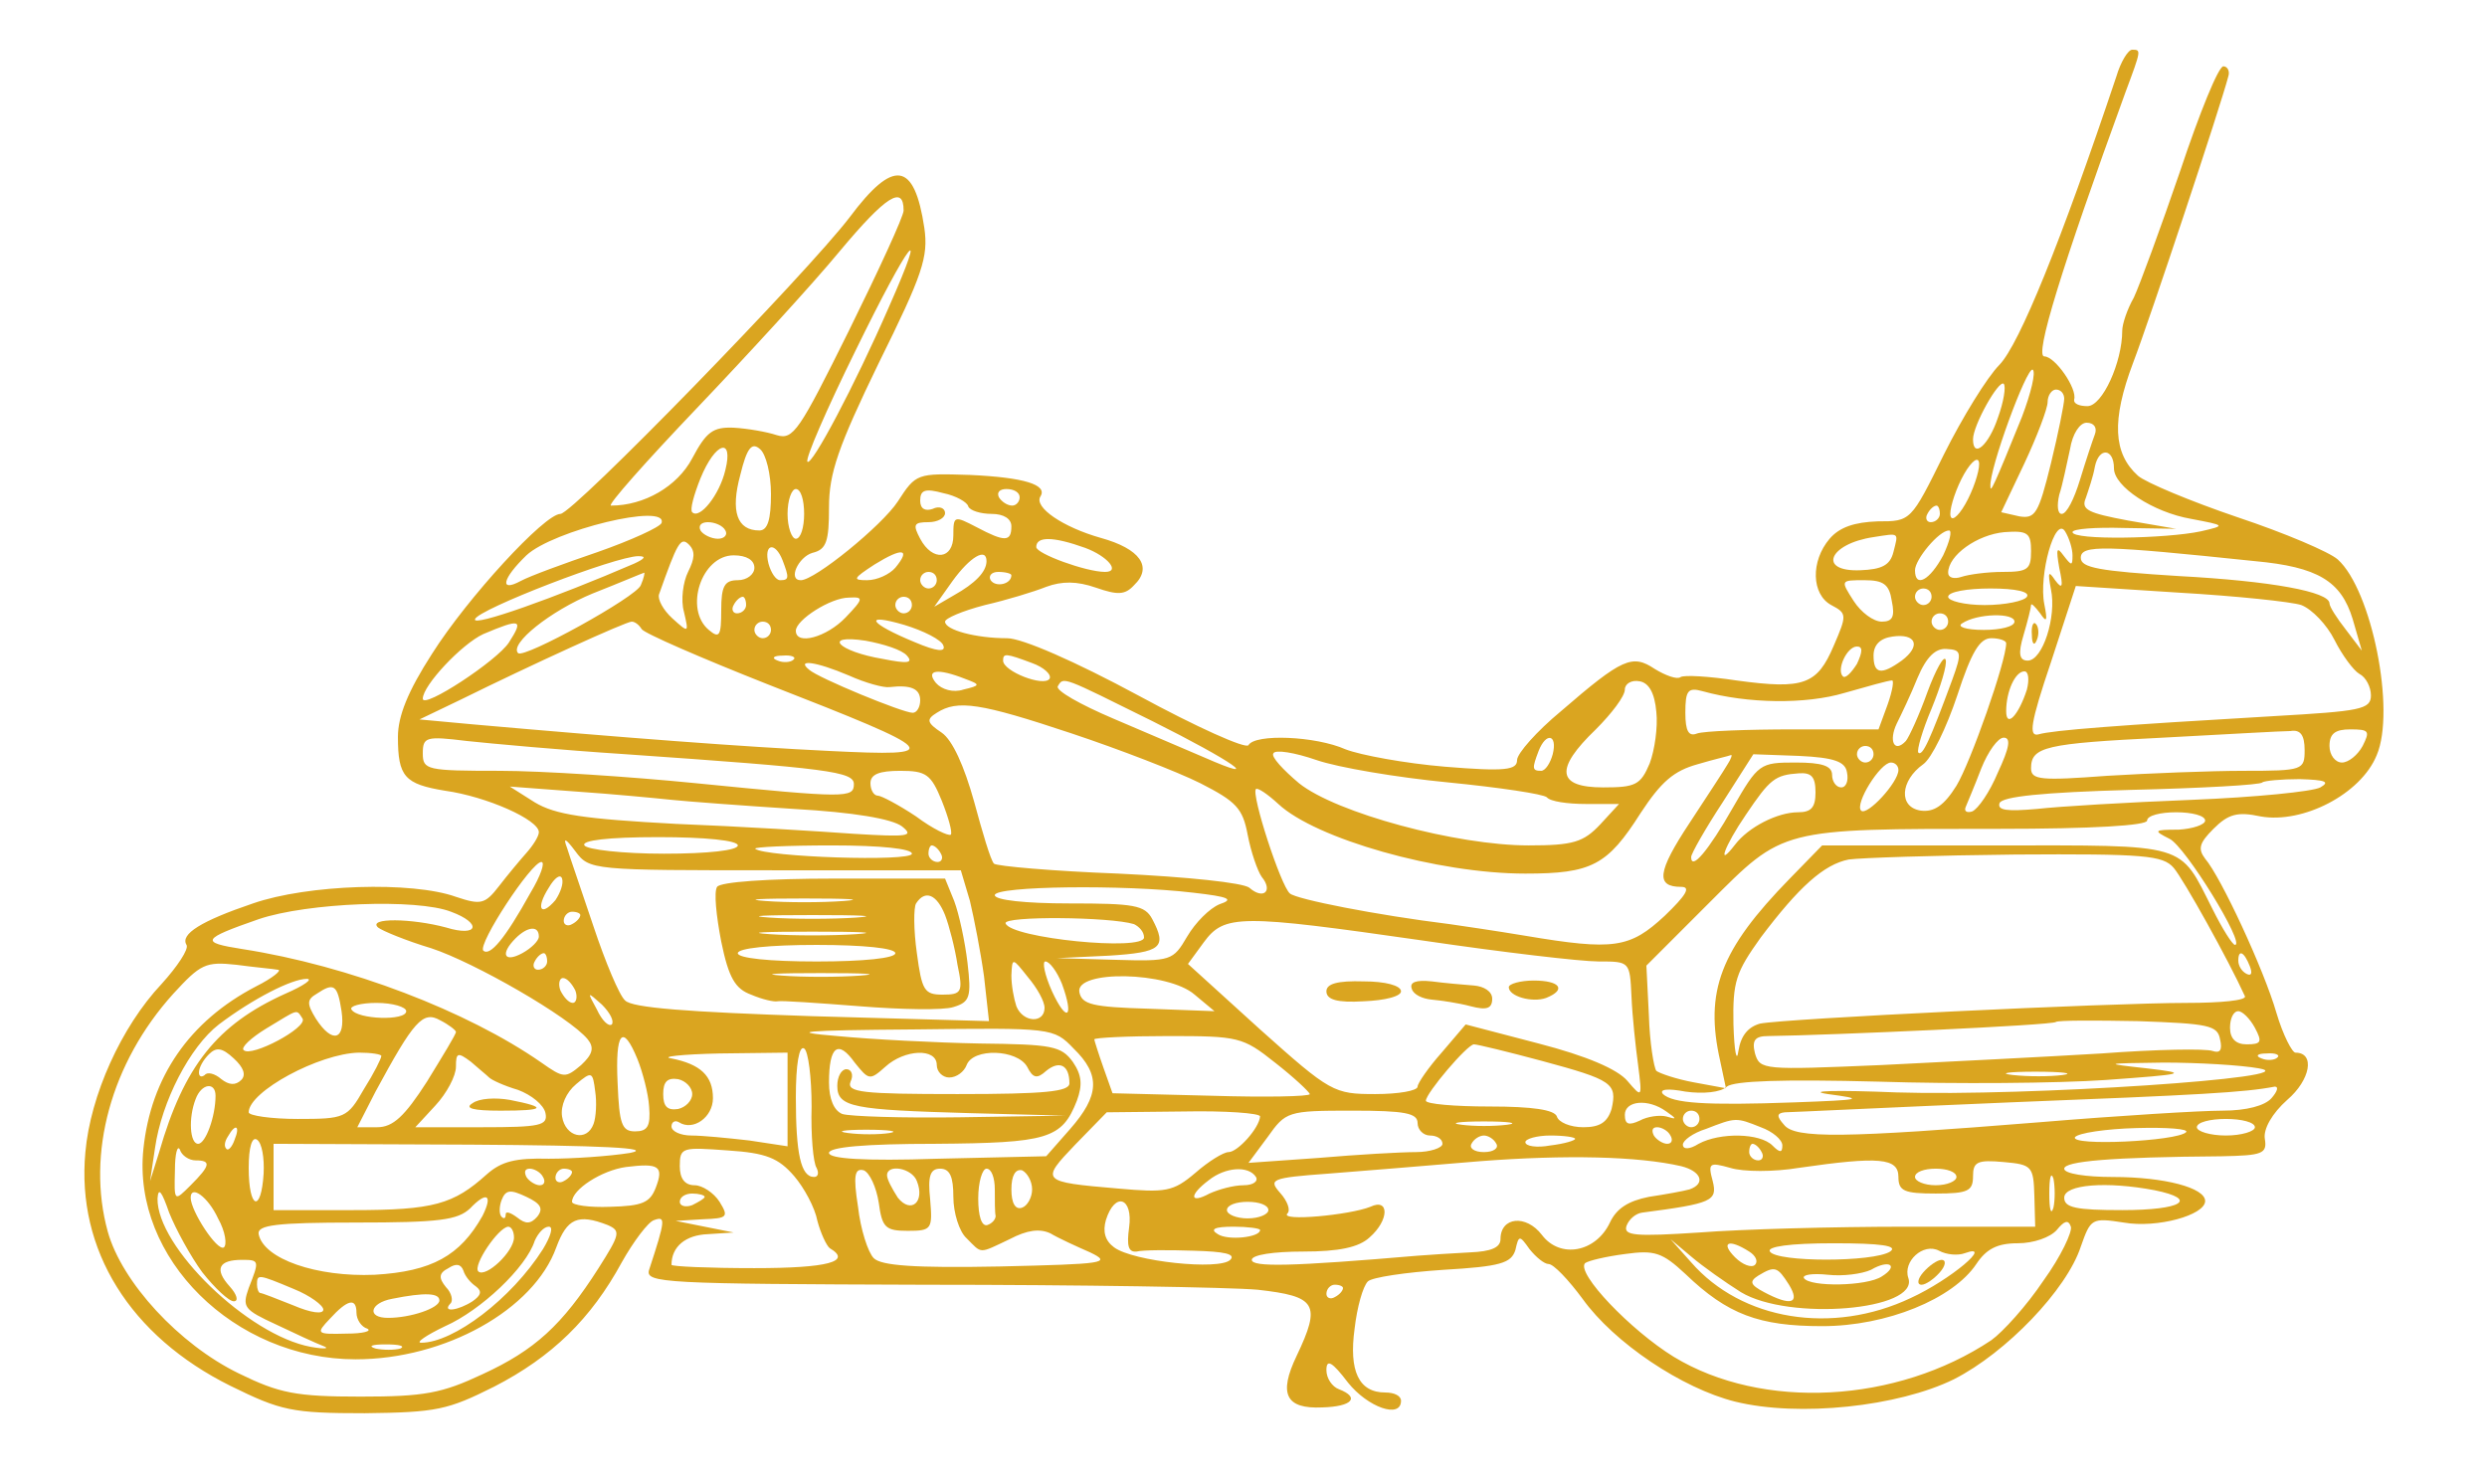
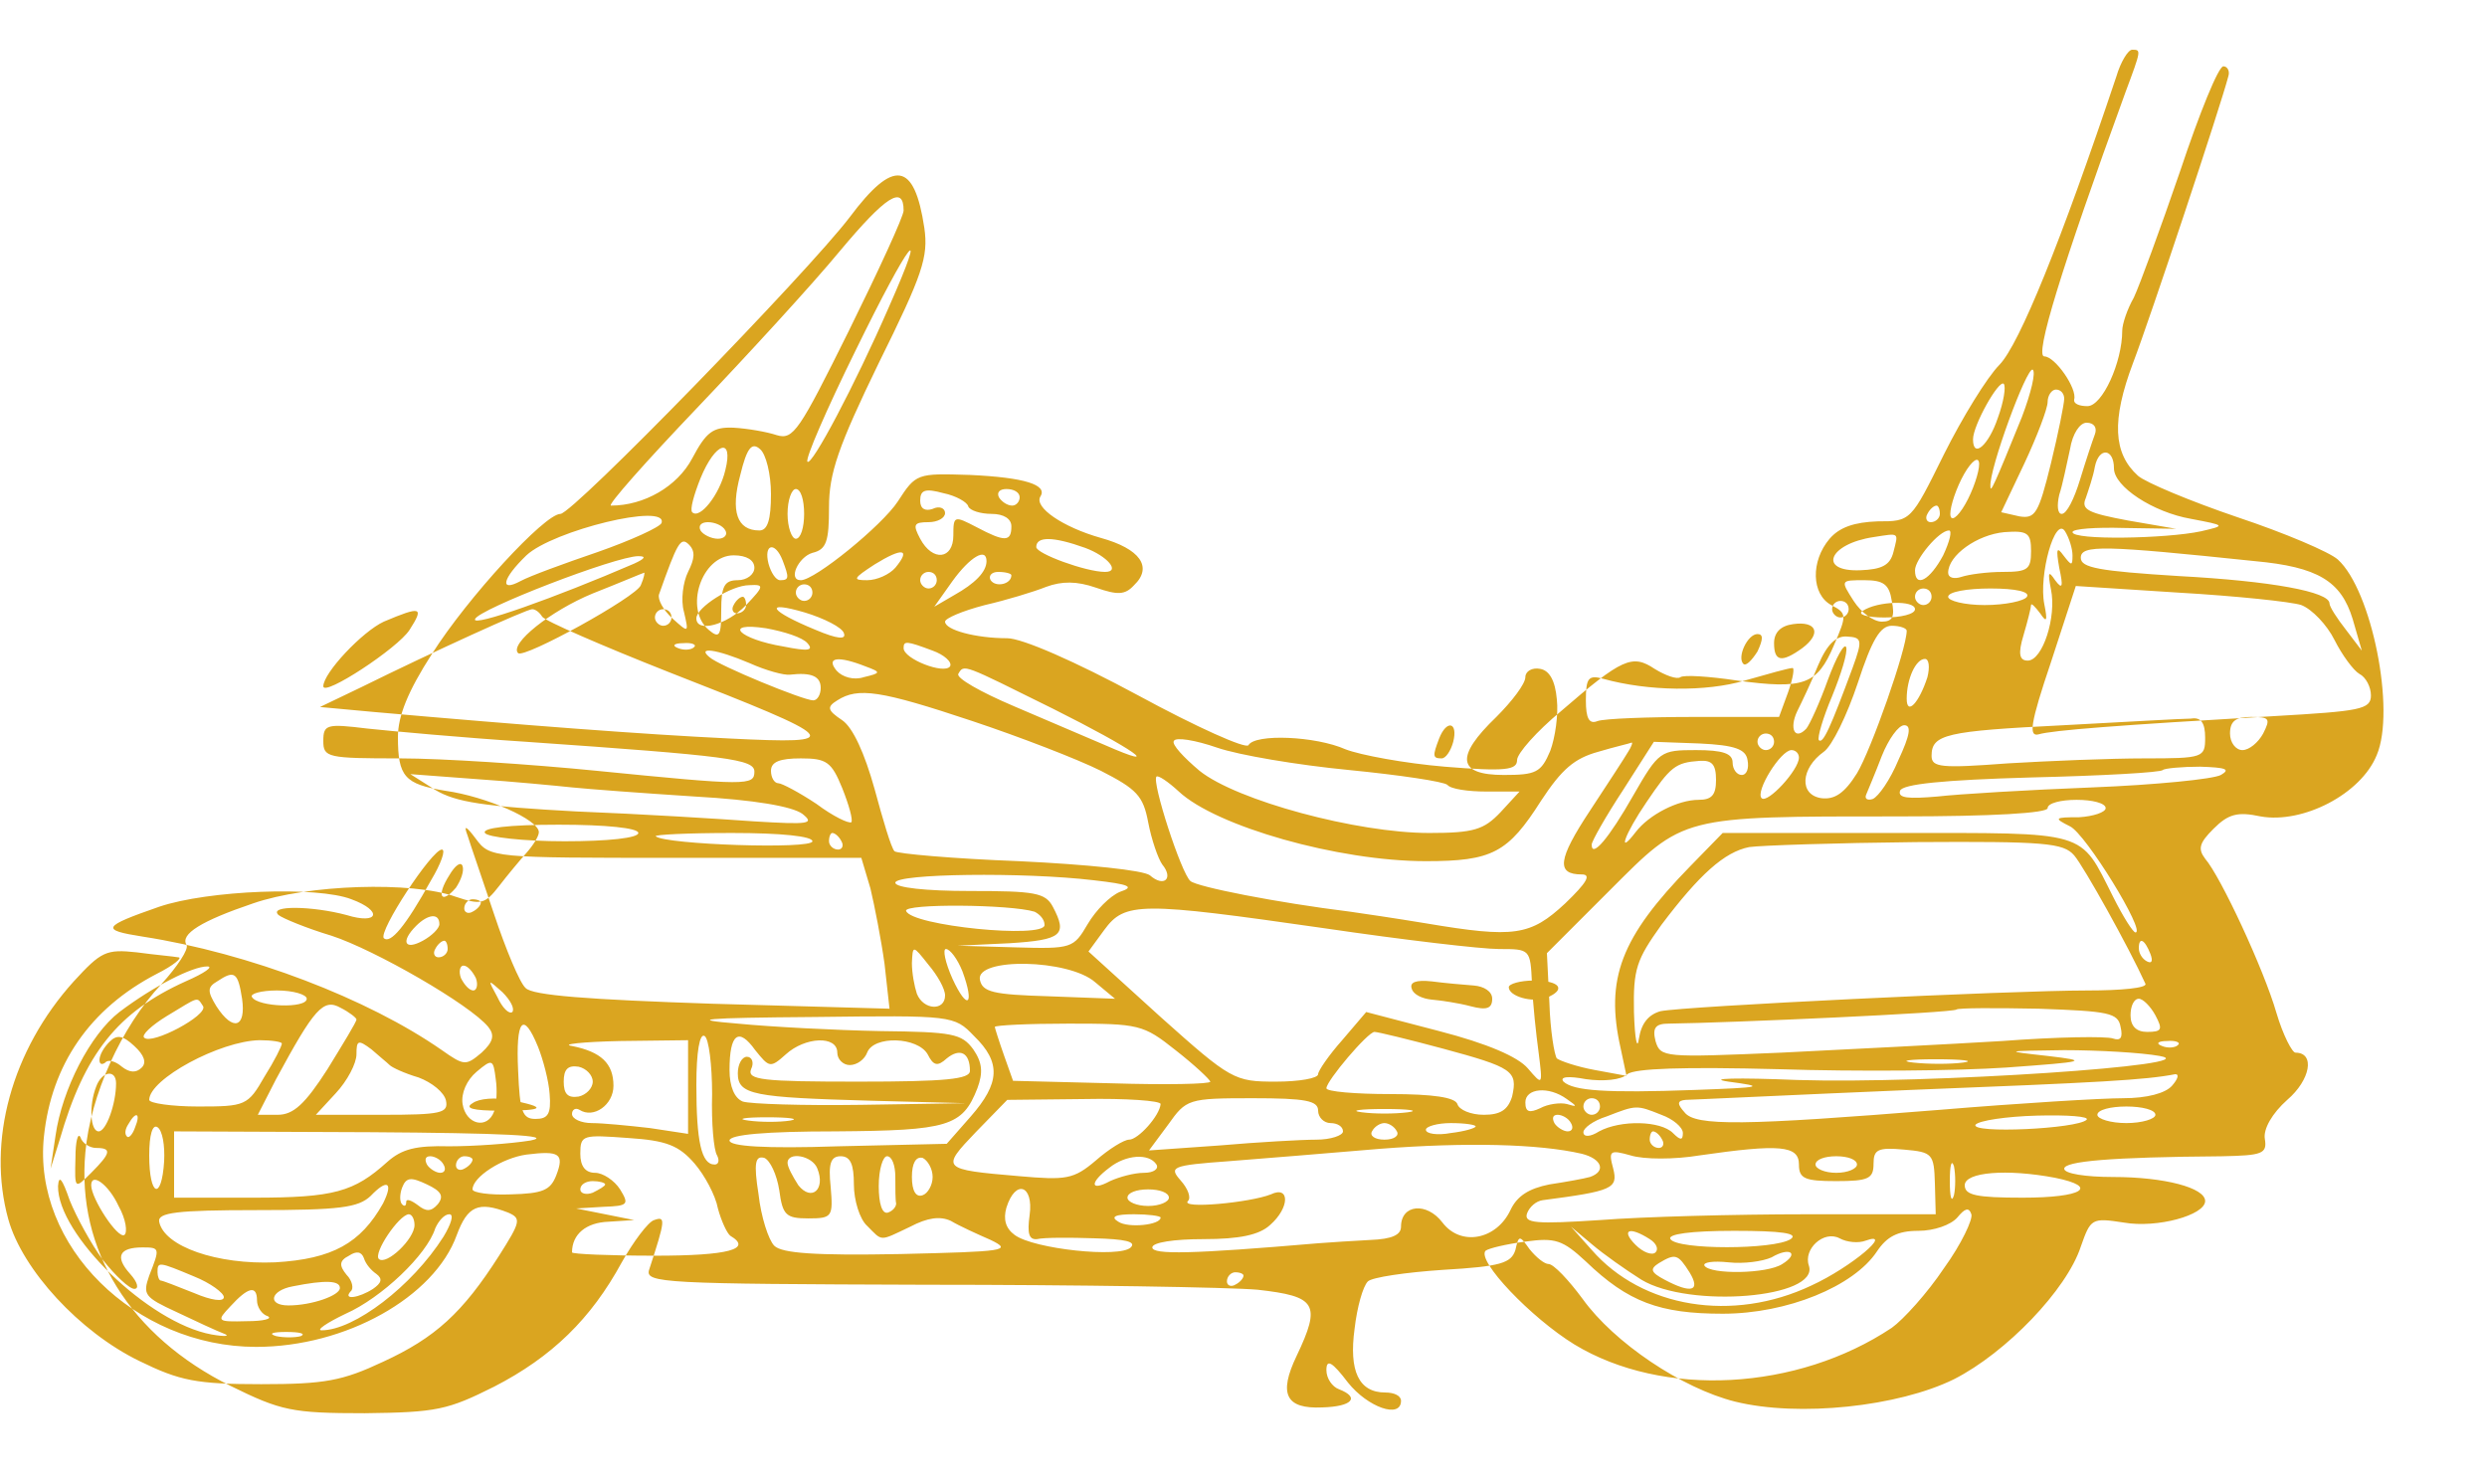
<svg xmlns="http://www.w3.org/2000/svg" version="1.0" width="300pt" height="179pt" viewBox="0 0 300 179" preserveAspectRatio="xMidYMid meet">
  <g transform="translate(0,179) scale(0.1,-0.1)" fill="#daa520" stroke="none">
-     <path d="M2553 1698 c-67 -200 -117 -323 -141 -348 -15 -15 -45 -64 -67 -108 -40 -81 -40 -81 -80 -81 -28 -1 -46 -7 -58 -21 -23 -27 -22 -67 2 -80 19 -10 19 -12 3 -49 -20 -47 -36 -53 -117 -42 -33 5 -64 7 -68 4 -4 -3 -18 2 -31 10 -27 18 -39 13 -113 -51 -29 -24 -53 -51 -53 -59 0 -12 -14 -14 -87 -8 -48 4 -102 14 -120 21 -36 16 -109 19 -117 5 -3 -5 -63 22 -133 60 -76 41 -140 69 -158 69 -38 0 -75 10 -75 20 0 4 21 13 48 20 26 6 59 16 74 22 19 7 37 7 60 -1 26 -9 35 -9 46 3 23 22 7 44 -40 57 -46 13 -81 37 -73 50 9 14 -19 23 -85 26 -64 2 -65 2 -87 -32 -19 -29 -100 -95 -117 -95 -16 0 -3 28 14 33 17 4 20 14 20 55 0 41 11 73 60 174 53 107 60 128 55 163 -12 80 -37 84 -90 13 -51 -67 -334 -358 -349 -358 -19 0 -112 -101 -155 -169 -29 -45 -41 -75 -41 -100 0 -48 8 -57 57 -65 50 -7 113 -35 113 -50 0 -5 -7 -16 -15 -25 -8 -9 -23 -27 -33 -40 -17 -22 -22 -23 -52 -13 -53 19 -179 15 -245 -8 -62 -21 -88 -37 -80 -50 3 -5 -11 -26 -30 -47 -49 -52 -86 -135 -92 -203 -11 -118 54 -222 175 -282 61 -30 74 -33 162 -33 87 1 100 4 156 32 70 36 117 82 154 150 14 25 32 49 39 51 14 5 14 1 -6 -60 -5 -16 18 -17 333 -18 186 0 367 -3 401 -6 71 -8 77 -17 47 -80 -22 -46 -13 -64 31 -62 36 1 46 12 20 22 -8 3 -15 13 -15 23 0 14 7 10 26 -15 24 -30 64 -44 64 -22 0 6 -8 10 -19 10 -32 0 -44 26 -37 77 3 26 10 51 16 57 5 5 46 11 91 14 69 4 82 8 87 24 4 18 5 18 17 1 8 -10 18 -18 23 -18 6 0 24 -19 41 -42 38 -53 120 -108 184 -124 77 -19 197 -6 264 27 63 32 136 108 153 160 12 34 13 35 52 29 40 -7 98 9 98 26 0 16 -49 29 -111 29 -33 0 -59 4 -59 10 0 9 56 14 190 15 49 1 55 3 52 21 -2 12 9 31 27 47 28 24 34 57 10 57 -4 0 -15 21 -23 48 -15 52 -67 164 -86 186 -9 12 -7 19 10 36 18 18 29 21 57 15 51 -9 121 27 140 74 23 54 -6 199 -47 236 -10 9 -64 32 -121 51 -56 19 -111 42 -120 50 -30 27 -32 67 -6 136 21 55 106 311 115 346 2 6 -1 12 -6 12 -6 0 -29 -57 -52 -126 -24 -70 -49 -138 -56 -153 -8 -14 -14 -32 -14 -40 0 -38 -24 -91 -42 -91 -10 0 -17 3 -16 8 4 13 -23 52 -36 52 -12 0 20 105 98 319 19 51 19 51 8 51 -5 0 -14 -15 -19 -32z m-1463 -162 c0 -7 -30 -72 -66 -145 -60 -121 -67 -132 -87 -126 -12 4 -35 8 -52 9 -25 1 -33 -5 -50 -37 -18 -34 -58 -57 -98 -57 -5 0 42 53 104 118 61 64 139 149 172 189 56 67 77 80 77 49z m-18 -117 c-41 -94 -93 -192 -98 -186 -3 3 23 63 58 134 65 133 90 165 40 52z m1367 -132 c-34 -84 -38 -92 -38 -84 -2 20 44 145 51 141 4 -3 -2 -28 -13 -57z m-29 -1 c-11 -33 -30 -50 -30 -26 0 17 31 72 37 67 3 -3 0 -22 -7 -41z m80 23 c0 -6 -7 -41 -16 -78 -15 -61 -19 -67 -38 -64 l-22 5 28 59 c15 32 28 66 28 74 0 8 5 15 10 15 6 0 10 -5 10 -11z m37 -43 c-3 -8 -11 -32 -18 -55 -7 -23 -16 -41 -22 -41 -5 0 -6 10 -3 23 4 12 9 37 13 55 3 19 12 32 20 32 9 0 13 -6 10 -14z m-1597 -72 c0 -31 -4 -44 -14 -44 -27 0 -35 23 -23 67 8 33 14 40 24 31 7 -6 13 -30 13 -54z m-55 29 c-7 -30 -31 -60 -40 -51 -3 3 2 21 10 41 18 44 40 50 30 10z m1675 2 c0 -22 47 -53 93 -61 42 -8 42 -8 12 -15 -42 -9 -155 -11 -155 -1 0 4 28 6 62 5 l63 -1 -58 10 c-48 9 -57 13 -51 27 3 9 9 26 11 38 5 24 23 22 23 -2z m-176 -37 c-9 -18 -19 -28 -21 -21 -2 6 4 27 13 45 9 18 19 28 21 21 2 -6 -4 -27 -13 -45z m-1404 -18 c0 -16 -4 -30 -10 -30 -5 0 -10 14 -10 30 0 17 5 30 10 30 6 0 10 -13 10 -30z m198 9 c2 -5 15 -9 28 -9 15 0 24 -6 24 -15 0 -19 -8 -19 -42 -1 -27 14 -28 14 -28 -10 0 -29 -25 -32 -40 -4 -9 17 -8 20 10 20 11 0 20 5 20 11 0 6 -7 9 -15 5 -9 -3 -15 0 -15 10 0 13 6 15 28 9 15 -3 29 -11 30 -16z m62 11 c0 -5 -4 -10 -9 -10 -6 0 -13 5 -16 10 -3 6 1 10 9 10 9 0 16 -4 16 -10z m1110 -20 c0 -5 -5 -10 -11 -10 -5 0 -7 5 -4 10 3 6 8 10 11 10 2 0 4 -4 4 -10z m-1542 -11 c-2 -5 -37 -21 -77 -35 -41 -14 -82 -29 -93 -35 -26 -14 -22 3 7 31 32 30 171 64 163 39z m77 -9 c3 -5 -1 -10 -9 -10 -8 0 -18 5 -21 10 -3 6 1 10 9 10 8 0 18 -4 21 -10z m1625 -30 c0 -13 -1 -13 -11 0 -8 11 -9 8 -5 -15 5 -23 4 -27 -5 -15 -8 12 -9 10 -5 -11 7 -33 -10 -86 -28 -86 -10 0 -12 8 -5 31 5 17 9 33 9 36 0 3 5 -2 11 -10 8 -12 9 -9 5 11 -7 35 13 107 25 88 5 -8 9 -21 9 -29z m-216 4 c-4 -16 -14 -21 -40 -22 -52 -2 -38 32 16 40 32 5 30 6 24 -18z m60 -4 c-16 -30 -34 -40 -34 -18 0 13 29 48 41 48 4 0 1 -13 -7 -30z m106 5 c0 -22 -4 -25 -34 -25 -19 0 -41 -3 -50 -6 -9 -3 -16 -1 -16 5 0 21 35 46 68 49 28 2 32 -1 32 -23z m-1620 -25 c-6 -12 -9 -34 -5 -48 6 -26 6 -26 -14 -8 -11 10 -18 23 -16 29 22 62 26 70 36 60 8 -8 7 -17 -1 -33z m479 29 c27 -10 43 -29 24 -29 -23 0 -83 22 -83 30 0 13 20 13 59 -1z m-365 -15 c8 -21 8 -24 -3 -24 -5 0 -11 9 -14 20 -6 24 8 27 17 4z m136 -9 c-7 -8 -22 -15 -34 -15 -18 0 -17 2 9 19 34 21 44 19 25 -4z m1640 8 c76 -7 104 -24 118 -70 l11 -38 -19 25 c-11 14 -20 28 -20 32 0 14 -70 27 -182 33 -96 6 -118 10 -118 22 0 16 28 15 210 -4z m-1955 -3 c-95 -41 -196 -77 -192 -67 4 12 170 76 197 76 10 0 8 -3 -5 -9z m145 -5 c0 -8 -9 -15 -20 -15 -16 0 -20 -7 -20 -36 0 -31 -2 -35 -15 -24 -30 25 -9 90 30 90 16 0 25 -6 25 -15z m280 8 c0 -13 -14 -27 -39 -41 l-24 -14 22 31 c21 29 41 41 41 24z m-417 -29 c-5 -14 -141 -89 -148 -82 -11 11 39 51 90 72 33 13 61 25 62 25 1 1 0 -6 -4 -15z m357 6 c0 -5 -4 -10 -10 -10 -5 0 -10 5 -10 10 0 6 5 10 10 10 6 0 10 -4 10 -10z m90 6 c0 -11 -19 -15 -25 -6 -3 5 1 10 9 10 9 0 16 -2 16 -4z m1062 -31 c4 -19 1 -25 -12 -25 -10 0 -25 11 -34 25 -16 25 -16 25 13 25 23 0 30 -5 33 -25z m48 5 c0 -5 -4 -10 -10 -10 -5 0 -10 5 -10 10 0 6 5 10 10 10 6 0 10 -4 10 -10z m115 0 c-3 -5 -26 -10 -51 -10 -24 0 -44 5 -44 10 0 6 23 10 51 10 31 0 48 -4 44 -10z m331 -10 c13 -5 31 -24 40 -42 9 -18 23 -37 30 -41 8 -4 14 -16 14 -26 0 -17 -13 -19 -117 -25 -189 -11 -267 -17 -284 -22 -12 -3 -10 13 15 87 l30 92 124 -8 c69 -4 136 -11 148 -15z m-1876 0 c0 -5 -5 -10 -11 -10 -5 0 -7 5 -4 10 3 6 8 10 11 10 2 0 4 -4 4 -10z m120 -15 c-23 -24 -60 -34 -60 -16 0 13 42 40 64 40 18 1 18 -1 -4 -24z m80 15 c0 -5 -4 -10 -10 -10 -5 0 -10 5 -10 10 0 6 5 10 10 10 6 0 10 -4 10 -10z m38 -49 c3 -8 -8 -7 -34 4 -56 23 -64 36 -13 21 23 -7 45 -18 47 -25z m1212 29 c0 -5 -4 -10 -10 -10 -5 0 -10 5 -10 10 0 6 5 10 10 10 6 0 10 -4 10 -10z m80 0 c0 -6 -17 -10 -37 -10 -22 0 -33 4 -26 8 18 12 63 13 63 2z m-1816 -25 c-14 -22 -104 -81 -104 -68 0 16 47 66 73 78 45 19 49 18 31 -10z m160 16 c3 -5 72 -35 153 -67 210 -82 215 -87 73 -80 -104 5 -248 16 -429 32 l-65 6 50 24 c85 42 199 94 206 94 4 0 9 -4 12 -9z m156 -1 c0 -5 -4 -10 -10 -10 -5 0 -10 5 -10 10 0 6 5 10 10 10 6 0 10 -4 10 -10z m1364 -37 c-25 -18 -34 -16 -34 6 0 13 8 21 23 23 28 4 35 -11 11 -29z m-1200 6 c8 -9 1 -10 -29 -4 -54 9 -74 30 -21 22 22 -4 44 -11 50 -18z m1326 15 c0 -22 -43 -144 -60 -172 -15 -24 -27 -32 -43 -30 -27 4 -25 36 3 56 10 7 28 44 41 83 17 52 27 69 41 69 10 0 18 -3 18 -6z m-180 -25 c-7 -11 -14 -18 -17 -15 -8 8 5 36 17 36 7 0 7 -6 0 -21z m115 -19 c-27 -73 -36 -93 -41 -88 -2 3 5 27 16 53 11 27 19 53 17 59 -2 6 -12 -12 -22 -39 -10 -28 -22 -54 -26 -59 -14 -15 -21 0 -11 21 5 10 17 35 25 55 11 26 22 36 35 35 18 -1 19 -4 7 -37z m-1398 24 c-3 -3 -12 -4 -19 -1 -8 3 -5 6 6 6 11 1 17 -2 13 -5z m288 -4 c14 -5 24 -14 21 -19 -7 -10 -56 9 -56 22 0 9 3 9 35 -3z m-221 -15 c20 -9 42 -15 49 -14 26 3 37 -2 37 -16 0 -8 -4 -15 -9 -15 -12 0 -114 42 -125 52 -16 13 8 10 48 -7z m140 -4 c19 -7 19 -8 -2 -13 -12 -4 -26 0 -33 8 -13 16 2 18 35 5z m1281 -13 c-10 -31 -25 -47 -25 -26 0 24 11 48 22 48 5 0 6 -10 3 -22z m-1055 -38 c98 -49 136 -76 63 -44 -21 9 -70 30 -110 47 -40 17 -70 34 -67 39 7 12 5 12 114 -42z m608 11 c2 -18 -2 -46 -8 -62 -11 -26 -17 -29 -56 -29 -56 0 -59 22 -9 70 19 19 35 40 35 48 0 7 8 12 18 10 11 -2 18 -14 20 -37z m279 9 l-11 -30 -102 0 c-56 0 -109 -2 -117 -5 -10 -4 -14 3 -14 25 0 27 3 31 21 26 54 -15 124 -16 171 -2 28 8 53 15 57 15 3 1 1 -12 -5 -29z m-984 -35 c57 -19 127 -46 155 -60 43 -22 51 -30 57 -62 4 -21 12 -44 17 -51 14 -17 2 -28 -15 -13 -8 6 -74 13 -158 17 -79 3 -147 9 -150 12 -4 4 -14 38 -24 75 -12 43 -26 74 -39 83 -18 12 -19 16 -6 24 25 16 52 12 163 -25z m1487 -20 c0 -24 -2 -25 -73 -25 -41 0 -115 -3 -165 -6 -80 -6 -92 -5 -92 9 0 26 17 30 159 37 75 4 144 8 154 8 12 2 17 -5 17 -23z m70 5 c-6 -11 -17 -20 -25 -20 -8 0 -15 9 -15 20 0 15 7 20 25 20 23 0 24 -2 15 -20z m-2095 -10 c244 -17 275 -21 275 -36 0 -17 -9 -17 -190 1 -80 8 -187 15 -237 15 -88 0 -93 1 -93 21 0 20 4 21 53 15 28 -3 115 -11 192 -16z m1118 0 c-3 -11 -9 -20 -14 -20 -11 0 -11 3 -3 24 9 23 23 20 17 -4z m537 -22 c-10 -24 -24 -44 -31 -47 -6 -2 -10 0 -8 5 2 5 11 26 19 47 8 20 20 37 27 37 9 0 7 -12 -7 -42z m-663 -12 c61 -6 115 -14 119 -18 4 -5 25 -8 47 -8 l40 0 -23 -25 c-20 -21 -32 -25 -86 -25 -87 0 -232 39 -277 75 -19 16 -34 32 -31 36 2 5 26 1 52 -8 26 -9 97 -21 159 -27z m513 34 c0 -5 -4 -10 -10 -10 -5 0 -10 5 -10 10 0 6 5 10 10 10 6 0 10 -4 10 -10z m-176 -12 c-4 -7 -25 -39 -46 -71 -39 -59 -41 -77 -10 -77 12 0 6 -10 -20 -35 -42 -39 -61 -42 -168 -24 -36 6 -77 12 -91 14 -89 11 -185 30 -193 37 -11 9 -47 120 -41 126 2 2 14 -6 27 -18 45 -42 192 -84 298 -84 80 0 99 10 139 73 25 38 40 51 69 59 20 6 38 10 40 11 2 1 0 -5 -4 -11z m144 -10 c2 -10 -1 -18 -7 -18 -6 0 -11 7 -11 15 0 11 -12 15 -44 15 -43 0 -45 -1 -76 -55 -29 -51 -50 -76 -50 -59 0 4 17 34 38 66 l37 58 55 -2 c43 -2 56 -7 58 -20z m62 3 c0 -15 -38 -56 -45 -49 -8 8 23 58 36 58 5 0 9 -4 9 -9z m-1154 -37 c8 -20 13 -38 11 -41 -3 -2 -22 7 -42 22 -21 14 -42 25 -46 25 -5 0 -9 7 -9 15 0 11 11 15 36 15 31 0 37 -4 50 -36z m1054 10 c0 -18 -5 -24 -21 -24 -25 0 -60 -18 -76 -39 -23 -30 -13 -2 13 36 29 43 35 48 64 50 15 1 20 -4 20 -23z m609 6 c-9 -5 -79 -12 -155 -15 -77 -3 -161 -8 -187 -11 -35 -3 -48 -2 -45 7 3 8 52 13 158 16 85 2 157 6 159 9 2 2 23 4 45 4 31 -1 37 -3 25 -10z m-1989 -15 c19 -2 86 -7 148 -11 72 -4 118 -12 130 -21 15 -12 8 -13 -58 -9 -41 3 -138 9 -215 12 -111 6 -145 11 -170 26 l-30 19 80 -6 c44 -3 96 -8 115 -10z m1850 -25 c0 -5 -15 -10 -32 -11 -30 0 -31 -1 -11 -11 19 -9 92 -128 79 -128 -3 0 -15 19 -27 43 -41 81 -27 77 -262 77 l-209 0 -39 -40 c-84 -86 -103 -136 -84 -220 l7 -33 -38 7 c-22 4 -42 11 -46 14 -3 4 -8 34 -9 67 l-3 60 76 76 c90 90 84 89 349 89 113 0 179 4 179 10 0 6 16 10 35 10 19 0 35 -4 35 -10z m-1725 -60 l224 0 11 -37 c5 -21 13 -62 17 -91 l6 -54 -214 6 c-149 5 -217 10 -225 19 -7 6 -24 47 -38 89 -14 42 -29 85 -32 95 -5 13 -2 12 10 -4 17 -23 20 -23 241 -23z m-45 30 c0 -6 -36 -10 -89 -10 -50 0 -93 5 -96 10 -4 6 28 10 89 10 57 0 96 -4 96 -10z m210 -10 c0 -10 -178 -4 -189 6 -2 2 39 4 92 4 60 0 97 -4 97 -10z m35 0 c3 -5 1 -10 -4 -10 -6 0 -11 5 -11 10 0 6 2 10 4 10 3 0 8 -4 11 -10z m1487 -17 c12 -14 66 -111 86 -155 2 -5 -29 -8 -70 -8 -93 0 -486 -19 -515 -25 -14 -4 -23 -14 -26 -33 -2 -15 -5 -1 -6 32 -1 52 3 63 33 105 46 61 76 88 106 94 14 2 104 5 201 6 156 1 178 -1 191 -16z m-1982 -30 c-31 -56 -49 -77 -57 -70 -7 8 58 107 70 107 5 0 -1 -17 -13 -37z m30 -9 c-18 -21 -24 -10 -8 15 7 12 14 17 16 11 2 -6 -2 -17 -8 -26z m769 9 c44 -5 50 -8 32 -14 -12 -5 -29 -22 -39 -39 -17 -29 -19 -30 -87 -28 l-70 2 63 3 c63 4 70 10 52 44 -9 17 -22 19 -100 19 -53 0 -90 4 -90 10 0 11 155 13 239 3z m-895 -23 c38 -14 33 -31 -6 -19 -41 11 -95 12 -82 0 5 -4 34 -16 64 -25 52 -17 167 -83 189 -110 8 -10 6 -18 -8 -31 -19 -16 -21 -16 -48 3 -89 62 -232 117 -361 137 -51 8 -49 12 20 36 59 20 191 25 232 9z m156 -4 c0 -3 -4 -8 -10 -11 -5 -3 -10 -1 -10 4 0 6 5 11 10 11 6 0 10 -2 10 -4z m668 -11 c6 -3 12 -9 12 -16 0 -17 -161 -1 -167 17 -3 9 126 8 155 -1z m350 -20 c95 -14 189 -25 210 -25 38 0 38 0 40 -42 1 -24 5 -61 8 -83 5 -40 5 -40 -13 -19 -12 14 -49 30 -107 45 l-88 23 -29 -34 c-16 -18 -29 -37 -29 -41 0 -5 -23 -9 -51 -9 -50 0 -54 2 -139 78 l-87 79 19 26 c25 34 43 34 266 2z m-1068 5 c0 -5 -9 -14 -20 -20 -22 -12 -27 -1 -8 18 14 14 28 16 28 2z m10 -30 c0 -5 -5 -10 -11 -10 -5 0 -7 5 -4 10 3 6 8 10 11 10 2 0 4 -4 4 -10z m2054 -6 c3 -8 2 -12 -4 -9 -6 3 -10 10 -10 16 0 14 7 11 14 -7z m-2379 -4 c6 0 -6 -10 -26 -20 -81 -42 -127 -110 -136 -196 -14 -132 110 -254 256 -254 108 0 215 60 242 135 13 35 26 41 62 27 16 -7 15 -11 -11 -52 -44 -69 -77 -99 -140 -128 -49 -23 -70 -27 -147 -27 -78 0 -98 4 -147 28 -72 35 -141 110 -158 171 -26 94 4 204 79 287 33 36 39 39 76 35 22 -3 45 -5 50 -6z m925 -46 c0 -19 -26 -18 -34 2 -3 9 -6 25 -6 37 1 22 1 22 20 -2 11 -13 20 -29 20 -37z m21 29 c15 -41 6 -48 -12 -9 -9 20 -12 36 -8 36 5 0 14 -12 20 -27z m-937 -12 c-82 -37 -122 -87 -152 -191 l-11 -35 6 40 c8 56 42 122 77 149 41 31 88 55 106 55 8 0 -3 -8 -26 -18z m350 4 c3 -8 1 -15 -3 -15 -5 0 -11 7 -15 15 -3 8 -1 15 3 15 5 0 11 -7 15 -15z m747 -5 l24 -20 -80 3 c-67 2 -80 5 -83 20 -5 27 107 25 139 -3z m-1029 -20 c5 -35 -11 -40 -31 -9 -11 18 -11 23 1 30 21 14 25 11 30 -21z m326 -16 c-4 -3 -12 5 -18 18 -12 22 -12 22 6 6 10 -10 15 -20 12 -24z m-248 16 c0 -12 -59 -10 -66 2 -3 4 11 8 30 8 20 0 36 -5 36 -10z m-125 -9 c6 -11 -62 -47 -71 -38 -4 3 9 15 27 26 40 24 36 24 44 12z m185 -16 c0 -3 -16 -29 -35 -60 -27 -42 -41 -55 -60 -55 l-24 0 22 43 c46 85 57 98 78 86 10 -5 19 -12 19 -14z m2170 5 c9 -17 8 -20 -10 -20 -13 0 -20 7 -20 20 0 11 4 20 10 20 5 0 14 -9 20 -20z m-42 -14 c3 -13 0 -17 -9 -14 -8 3 -68 2 -134 -3 -66 -4 -186 -10 -266 -14 -142 -6 -146 -6 -152 14 -4 16 0 21 16 21 75 1 343 13 347 17 2 2 47 2 99 1 85 -3 96 -5 99 -22z m-1383 -11 c33 -32 31 -57 -4 -97 l-29 -33 -131 -3 c-89 -3 -131 0 -131 7 0 7 43 11 128 11 136 1 153 6 171 52 7 19 6 31 -5 47 -14 19 -25 21 -112 22 -53 1 -131 5 -172 9 -61 5 -44 7 93 8 166 2 168 2 192 -23z m-526 -13 c6 -15 13 -41 14 -57 2 -24 -2 -30 -17 -30 -16 0 -19 9 -21 58 -3 62 6 73 24 29z m769 -4 c23 -18 41 -35 42 -38 0 -3 -54 -4 -119 -2 l-119 3 -11 31 c-6 17 -11 33 -11 34 0 2 40 4 89 4 85 0 90 -1 129 -32z m-1247 -21 c-7 -7 -15 -6 -24 1 -8 7 -17 9 -20 5 -4 -3 -7 -2 -7 3 0 6 5 15 12 22 9 9 16 8 30 -5 12 -11 15 -20 9 -26z m688 -32 c-1 -35 2 -68 6 -74 3 -6 2 -11 -3 -11 -16 0 -22 28 -22 96 0 40 4 63 10 59 5 -3 9 -35 9 -70z m89 48 c23 21 62 23 62 2 0 -8 7 -15 15 -15 9 0 18 7 21 15 8 21 61 19 73 -2 7 -14 12 -15 23 -5 16 13 28 7 28 -15 0 -10 -29 -13 -135 -13 -115 0 -134 2 -129 15 4 8 1 15 -5 15 -6 0 -11 -9 -11 -20 0 -26 19 -29 160 -33 l115 -3 -127 -2 c-69 -1 -133 1 -142 4 -10 4 -16 18 -16 38 0 44 11 52 31 24 17 -21 18 -22 37 -5z m792 7 c85 -23 91 -27 84 -58 -5 -16 -14 -22 -34 -22 -16 0 -30 6 -32 13 -3 8 -29 12 -81 12 -42 0 -77 3 -77 7 0 9 50 68 58 68 4 0 41 -9 82 -20z m-1400 6 c0 -3 -9 -21 -21 -40 -20 -35 -23 -36 -80 -36 -32 0 -59 4 -59 8 0 25 85 71 133 72 15 0 27 -2 27 -4z m130 -26 c3 -3 18 -10 35 -15 16 -6 31 -18 33 -28 3 -15 -6 -17 -77 -17 l-80 0 24 26 c14 15 25 36 25 47 0 17 2 18 18 6 9 -8 19 -16 22 -19z m360 -26 l0 -57 -46 7 c-26 3 -57 6 -70 6 -13 0 -24 5 -24 11 0 5 4 8 9 5 17 -11 41 6 41 29 0 27 -15 41 -50 48 -14 2 12 5 58 6 l82 1 0 -56z m1797 50 c-3 -3 -12 -4 -19 -1 -8 3 -5 6 6 6 11 1 17 -2 13 -5z m-22 -13 c63 -11 -280 -34 -437 -29 -73 3 -110 2 -83 -2 45 -6 42 -7 -40 -10 -109 -4 -147 -1 -159 10 -5 6 6 7 27 3 21 -3 43 -1 50 6 9 7 67 9 183 6 93 -3 216 -2 274 2 97 7 101 8 50 14 -54 6 -53 6 20 7 41 0 93 -3 115 -7z m-2009 -67 c-8 -22 -34 -16 -38 9 -2 13 5 29 17 39 19 16 20 15 23 -9 2 -13 1 -31 -2 -39z m1772 59 c-15 -2 -42 -2 -60 0 -18 2 -6 4 27 4 33 0 48 -2 33 -4z m-1653 -23 c0 -8 -8 -16 -17 -18 -13 -2 -18 3 -18 18 0 15 5 20 18 18 9 -2 17 -10 17 -18z m-575 -2 c0 -25 -12 -58 -21 -58 -10 0 -12 31 -3 54 7 19 24 21 24 4z m2480 -3 c-8 -9 -30 -15 -59 -15 -26 0 -125 -6 -221 -14 -236 -19 -295 -20 -308 -3 -9 10 -9 14 1 15 6 0 129 6 272 12 229 9 283 12 319 19 5 0 3 -6 -4 -14z m-730 -16 c13 -9 13 -10 0 -6 -8 2 -23 0 -32 -5 -13 -6 -18 -5 -18 7 0 17 28 20 50 4z m-490 -6 c-1 -14 -27 -43 -38 -43 -6 0 -24 -11 -40 -25 -27 -23 -36 -24 -93 -19 -94 8 -94 9 -52 53 l38 39 93 1 c50 1 92 -2 92 -6z m190 -8 c0 -8 7 -15 15 -15 8 0 15 -4 15 -10 0 -5 -15 -10 -32 -10 -18 0 -71 -3 -117 -7 l-85 -6 23 31 c22 31 24 32 102 32 64 0 79 -3 79 -15z m340 5 c0 -5 -4 -10 -10 -10 -5 0 -10 5 -10 10 0 6 5 10 10 10 6 0 10 -4 10 -10z m-232 -7 c-16 -2 -40 -2 -55 0 -16 2 -3 4 27 4 30 0 43 -2 28 -4z m306 -3 c14 -5 26 -15 26 -22 0 -9 -3 -9 -12 0 -15 15 -63 16 -89 2 -11 -7 -19 -7 -19 -1 0 5 12 14 28 19 36 14 36 14 66 2z m596 0 c0 -5 -16 -10 -35 -10 -19 0 -35 5 -35 10 0 6 16 10 35 10 19 0 35 -4 35 -10z m-2437 -15 c-3 -9 -8 -14 -10 -11 -3 3 -2 9 2 15 9 16 15 13 8 -4z m790 8 c-13 -2 -35 -2 -50 0 -16 2 -5 4 22 4 28 0 40 -2 28 -4z m942 -3 c3 -5 2 -10 -4 -10 -5 0 -13 5 -16 10 -3 6 -2 10 4 10 5 0 13 -4 16 -10z m622 4 c-11 -11 -140 -17 -134 -6 4 5 37 10 74 11 37 1 64 -1 60 -5z m-2319 -50 c-3 -48 -18 -43 -18 7 0 25 4 38 10 34 6 -4 9 -22 8 -41z m1487 36 c3 -5 -3 -10 -15 -10 -12 0 -18 5 -15 10 3 6 10 10 15 10 5 0 12 -4 15 -10z m95 6 c0 -2 -13 -6 -30 -8 -16 -3 -30 -1 -30 4 0 4 14 8 30 8 17 0 30 -2 30 -4z m-1664 -26 c19 0 18 -6 -6 -30 -20 -20 -20 -20 -19 18 0 20 3 31 6 25 2 -7 11 -13 19 -13z m524 9 c-25 -4 -69 -7 -98 -7 -40 1 -57 -3 -75 -19 -40 -36 -64 -43 -161 -43 l-96 0 0 40 0 40 238 -1 c157 -1 222 -4 192 -10z m198 -28 c12 -14 25 -38 28 -54 4 -15 11 -30 15 -33 27 -16 -2 -24 -91 -24 -55 0 -100 2 -100 4 0 22 17 36 44 37 l31 2 -35 7 -35 7 33 2 c30 1 31 3 20 21 -7 11 -21 20 -30 20 -12 0 -18 8 -18 23 0 23 3 23 58 19 46 -3 61 -9 80 -31z m1167 29 c3 -5 1 -10 -4 -10 -6 0 -11 5 -11 10 0 6 2 10 4 10 3 0 8 -4 11 -10z m-97 -17 c24 -6 30 -21 10 -28 -7 -2 -29 -6 -49 -9 -25 -5 -39 -14 -47 -31 -17 -36 -60 -44 -82 -15 -19 25 -50 22 -50 -5 0 -10 -11 -15 -37 -16 -21 -1 -49 -3 -63 -4 -152 -13 -200 -14 -200 -5 0 6 26 10 62 10 43 0 67 5 80 17 24 21 24 48 1 37 -25 -10 -110 -18 -100 -8 4 4 0 15 -9 25 -14 16 -11 18 58 23 40 3 123 10 183 15 104 8 191 6 243 -6z m-1237 -26 c-7 -18 -16 -22 -55 -23 -25 -1 -46 2 -46 6 0 15 36 38 65 42 40 5 46 1 36 -25z m1379 24 c97 14 120 12 120 -11 0 -17 7 -20 45 -20 39 0 45 3 45 21 0 17 5 20 37 17 34 -3 36 -5 37 -41 l1 -37 -156 0 c-86 0 -198 -3 -249 -7 -77 -5 -92 -4 -88 8 3 8 11 15 19 16 84 11 91 14 85 38 -6 22 -4 23 21 16 16 -5 53 -5 83 0z m-1515 -11 c3 -5 2 -10 -4 -10 -5 0 -13 5 -16 10 -3 6 -2 10 4 10 5 0 13 -4 16 -10z m35 6 c0 -3 -4 -8 -10 -11 -5 -3 -10 -1 -10 4 0 6 5 11 10 11 6 0 10 -2 10 -4z m370 -37 c4 -30 8 -34 35 -34 29 0 30 2 27 38 -3 28 0 37 12 37 12 0 16 -10 16 -34 0 -19 7 -42 16 -50 19 -19 14 -19 52 -1 21 11 36 13 49 7 10 -6 32 -16 48 -23 27 -13 17 -14 -109 -17 -103 -2 -143 1 -152 10 -7 7 -16 35 -19 62 -6 38 -4 47 7 44 7 -3 15 -20 18 -39z m46 26 c10 -25 -7 -40 -23 -20 -7 11 -13 22 -13 27 0 14 30 9 36 -7z m94 -10 c0 -14 0 -28 1 -32 0 -4 -4 -9 -10 -11 -7 -2 -11 11 -11 32 0 20 5 36 10 36 6 0 10 -11 10 -25z m45 0 c0 -10 -6 -20 -12 -22 -8 -3 -13 5 -13 22 0 17 5 25 13 23 6 -3 12 -13 12 -23z m270 15 c3 -5 -3 -10 -15 -10 -12 0 -30 -5 -41 -10 -24 -13 -25 -2 -1 16 20 16 48 18 57 4z m845 0 c0 -5 -11 -10 -25 -10 -14 0 -25 5 -25 10 0 6 11 10 25 10 14 0 25 -4 25 -10z m117 -37 c-3 -10 -5 -2 -5 17 0 19 2 27 5 18 2 -10 2 -26 0 -35z m-2233 -78 c15 -19 32 -35 38 -35 6 0 4 8 -5 18 -19 21 -13 32 15 32 21 0 21 -1 8 -34 -8 -23 -6 -26 33 -44 23 -11 49 -23 57 -26 8 -3 2 -4 -15 -1 -76 14 -186 121 -185 179 1 14 5 9 14 -17 8 -20 26 -53 40 -72z m404 67 c-8 -9 -14 -9 -24 -1 -8 6 -14 8 -14 4 0 -5 -2 -6 -5 -3 -3 3 -3 12 0 20 5 13 11 13 30 4 17 -8 21 -14 13 -24z m1951 32 c54 -11 33 -24 -39 -24 -56 0 -70 3 -70 15 0 16 51 20 109 9z m-2336 -34 c9 -16 11 -32 7 -35 -8 -5 -40 44 -40 60 0 16 21 1 33 -25z m319 3 c-27 -48 -61 -67 -130 -71 -70 -3 -134 19 -140 49 -2 11 21 14 117 14 101 0 123 3 138 17 20 21 28 17 15 -9z m268 23 c0 -2 -7 -6 -15 -10 -8 -3 -15 -1 -15 4 0 6 7 10 15 10 8 0 15 -2 15 -4z m512 -37 c-3 -22 -1 -30 9 -29 8 2 39 2 69 1 37 -1 51 -4 44 -11 -13 -13 -117 -2 -140 15 -11 8 -14 19 -10 33 11 35 33 27 28 -9z m168 21 c0 -5 -11 -10 -25 -10 -14 0 -25 5 -25 10 0 6 11 10 25 10 14 0 25 -4 25 -10z m935 -85 c-20 -30 -49 -62 -63 -72 -114 -76 -276 -85 -383 -20 -52 32 -118 101 -107 113 4 3 25 8 48 11 36 5 45 2 73 -24 51 -49 89 -63 165 -63 78 0 158 33 186 75 12 18 25 25 50 25 19 0 39 7 47 16 9 11 14 13 17 4 2 -6 -12 -36 -33 -65z m-1845 52 c0 -17 -34 -49 -43 -41 -7 7 24 53 36 54 4 0 7 -6 7 -13z m35 -14 c-38 -60 -108 -113 -147 -113 -7 0 6 9 29 20 43 19 98 71 108 103 4 9 11 17 17 17 6 0 2 -12 -7 -27z m865 23 c0 -9 -39 -13 -51 -5 -10 6 -4 9 19 9 17 0 32 -2 32 -4z m580 -75 c58 -35 215 -22 202 17 -7 20 18 43 37 33 9 -5 23 -6 31 -3 36 13 -17 -32 -65 -54 -95 -45 -204 -27 -265 43 l-25 28 25 -21 c14 -12 41 -31 60 -43z m10 49 c8 -5 11 -12 7 -16 -4 -4 -15 0 -24 9 -18 18 -8 23 17 7z m170 0 c-20 -13 -137 -13 -145 0 -4 6 24 10 77 10 57 0 78 -3 68 -10z m-1706 -42 c8 -6 6 -11 -4 -18 -17 -11 -37 -14 -27 -3 4 3 2 13 -5 20 -9 11 -9 17 3 23 9 6 15 5 18 -3 2 -7 9 -15 15 -19z m1696 12 c-18 -12 -87 -13 -94 -2 -2 4 10 6 29 4 18 -2 41 1 52 6 22 13 34 5 13 -8z m-112 -10 c14 -23 2 -26 -30 -9 -17 9 -18 13 -7 20 20 12 23 11 37 -11z m-1804 -5 c20 -8 36 -20 36 -25 0 -6 -15 -4 -36 5 -20 8 -38 15 -40 15 -2 0 -4 5 -4 10 0 13 1 13 44 -5z m1266 1 c0 -3 -4 -8 -10 -11 -5 -3 -10 -1 -10 4 0 6 5 11 10 11 6 0 10 -2 10 -4z m-1090 -15 c0 -9 -34 -21 -62 -21 -26 0 -22 18 5 23 40 8 57 7 57 -2z m-100 -15 c0 -8 6 -17 13 -19 6 -3 -5 -6 -25 -6 -37 -1 -37 0 -20 18 21 23 32 26 32 7z m53 -43 c-7 -2 -21 -2 -30 0 -10 3 -4 5 12 5 17 0 24 -2 18 -5z" />
-     <path d="M2451 1024 c0 -11 3 -14 6 -6 3 7 2 16 -1 19 -3 4 -6 -2 -5 -13z" />
-     <path d="M865 720 c-4 -6 -1 -35 5 -66 9 -44 17 -57 36 -64 14 -6 28 -9 32 -8 4 1 48 -2 99 -6 50 -4 101 -5 113 -1 20 6 22 12 17 54 -3 25 -10 58 -16 74 l-11 27 -134 0 c-80 0 -137 -4 -141 -10z m153 -17 c-27 -2 -69 -2 -95 0 -27 2 -5 3 47 3 52 0 74 -1 48 -3z m122 -17 c5 -13 12 -40 15 -60 7 -33 5 -36 -18 -36 -22 0 -25 5 -31 50 -4 28 -4 55 -1 60 11 17 25 11 35 -14z m-107 -3 c-29 -2 -77 -2 -105 0 -29 2 -6 3 52 3 58 0 81 -1 53 -3z m0 -20 c-29 -2 -77 -2 -105 0 -29 2 -6 3 52 3 58 0 81 -1 53 -3z m47 -23 c0 -6 -38 -10 -95 -10 -57 0 -95 4 -95 10 0 6 38 10 95 10 57 0 95 -4 95 -10z m-42 -27 c-27 -2 -69 -2 -95 0 -27 2 -5 3 47 3 52 0 74 -1 48 -3z" />
-     <path d="M1600 594 c0 -10 13 -14 45 -12 26 1 45 6 45 12 0 7 -19 12 -45 12 -32 1 -45 -3 -45 -12z" />
+     <path d="M2553 1698 c-67 -200 -117 -323 -141 -348 -15 -15 -45 -64 -67 -108 -40 -81 -40 -81 -80 -81 -28 -1 -46 -7 -58 -21 -23 -27 -22 -67 2 -80 19 -10 19 -12 3 -49 -20 -47 -36 -53 -117 -42 -33 5 -64 7 -68 4 -4 -3 -18 2 -31 10 -27 18 -39 13 -113 -51 -29 -24 -53 -51 -53 -59 0 -12 -14 -14 -87 -8 -48 4 -102 14 -120 21 -36 16 -109 19 -117 5 -3 -5 -63 22 -133 60 -76 41 -140 69 -158 69 -38 0 -75 10 -75 20 0 4 21 13 48 20 26 6 59 16 74 22 19 7 37 7 60 -1 26 -9 35 -9 46 3 23 22 7 44 -40 57 -46 13 -81 37 -73 50 9 14 -19 23 -85 26 -64 2 -65 2 -87 -32 -19 -29 -100 -95 -117 -95 -16 0 -3 28 14 33 17 4 20 14 20 55 0 41 11 73 60 174 53 107 60 128 55 163 -12 80 -37 84 -90 13 -51 -67 -334 -358 -349 -358 -19 0 -112 -101 -155 -169 -29 -45 -41 -75 -41 -100 0 -48 8 -57 57 -65 50 -7 113 -35 113 -50 0 -5 -7 -16 -15 -25 -8 -9 -23 -27 -33 -40 -17 -22 -22 -23 -52 -13 -53 19 -179 15 -245 -8 -62 -21 -88 -37 -80 -50 3 -5 -11 -26 -30 -47 -49 -52 -86 -135 -92 -203 -11 -118 54 -222 175 -282 61 -30 74 -33 162 -33 87 1 100 4 156 32 70 36 117 82 154 150 14 25 32 49 39 51 14 5 14 1 -6 -60 -5 -16 18 -17 333 -18 186 0 367 -3 401 -6 71 -8 77 -17 47 -80 -22 -46 -13 -64 31 -62 36 1 46 12 20 22 -8 3 -15 13 -15 23 0 14 7 10 26 -15 24 -30 64 -44 64 -22 0 6 -8 10 -19 10 -32 0 -44 26 -37 77 3 26 10 51 16 57 5 5 46 11 91 14 69 4 82 8 87 24 4 18 5 18 17 1 8 -10 18 -18 23 -18 6 0 24 -19 41 -42 38 -53 120 -108 184 -124 77 -19 197 -6 264 27 63 32 136 108 153 160 12 34 13 35 52 29 40 -7 98 9 98 26 0 16 -49 29 -111 29 -33 0 -59 4 -59 10 0 9 56 14 190 15 49 1 55 3 52 21 -2 12 9 31 27 47 28 24 34 57 10 57 -4 0 -15 21 -23 48 -15 52 -67 164 -86 186 -9 12 -7 19 10 36 18 18 29 21 57 15 51 -9 121 27 140 74 23 54 -6 199 -47 236 -10 9 -64 32 -121 51 -56 19 -111 42 -120 50 -30 27 -32 67 -6 136 21 55 106 311 115 346 2 6 -1 12 -6 12 -6 0 -29 -57 -52 -126 -24 -70 -49 -138 -56 -153 -8 -14 -14 -32 -14 -40 0 -38 -24 -91 -42 -91 -10 0 -17 3 -16 8 4 13 -23 52 -36 52 -12 0 20 105 98 319 19 51 19 51 8 51 -5 0 -14 -15 -19 -32z m-1463 -162 c0 -7 -30 -72 -66 -145 -60 -121 -67 -132 -87 -126 -12 4 -35 8 -52 9 -25 1 -33 -5 -50 -37 -18 -34 -58 -57 -98 -57 -5 0 42 53 104 118 61 64 139 149 172 189 56 67 77 80 77 49z m-18 -117 c-41 -94 -93 -192 -98 -186 -3 3 23 63 58 134 65 133 90 165 40 52z m1367 -132 c-34 -84 -38 -92 -38 -84 -2 20 44 145 51 141 4 -3 -2 -28 -13 -57z m-29 -1 c-11 -33 -30 -50 -30 -26 0 17 31 72 37 67 3 -3 0 -22 -7 -41z m80 23 c0 -6 -7 -41 -16 -78 -15 -61 -19 -67 -38 -64 l-22 5 28 59 c15 32 28 66 28 74 0 8 5 15 10 15 6 0 10 -5 10 -11z m37 -43 c-3 -8 -11 -32 -18 -55 -7 -23 -16 -41 -22 -41 -5 0 -6 10 -3 23 4 12 9 37 13 55 3 19 12 32 20 32 9 0 13 -6 10 -14z m-1597 -72 c0 -31 -4 -44 -14 -44 -27 0 -35 23 -23 67 8 33 14 40 24 31 7 -6 13 -30 13 -54z m-55 29 c-7 -30 -31 -60 -40 -51 -3 3 2 21 10 41 18 44 40 50 30 10z m1675 2 c0 -22 47 -53 93 -61 42 -8 42 -8 12 -15 -42 -9 -155 -11 -155 -1 0 4 28 6 62 5 l63 -1 -58 10 c-48 9 -57 13 -51 27 3 9 9 26 11 38 5 24 23 22 23 -2z m-176 -37 c-9 -18 -19 -28 -21 -21 -2 6 4 27 13 45 9 18 19 28 21 21 2 -6 -4 -27 -13 -45z m-1404 -18 c0 -16 -4 -30 -10 -30 -5 0 -10 14 -10 30 0 17 5 30 10 30 6 0 10 -13 10 -30z m198 9 c2 -5 15 -9 28 -9 15 0 24 -6 24 -15 0 -19 -8 -19 -42 -1 -27 14 -28 14 -28 -10 0 -29 -25 -32 -40 -4 -9 17 -8 20 10 20 11 0 20 5 20 11 0 6 -7 9 -15 5 -9 -3 -15 0 -15 10 0 13 6 15 28 9 15 -3 29 -11 30 -16z m62 11 c0 -5 -4 -10 -9 -10 -6 0 -13 5 -16 10 -3 6 1 10 9 10 9 0 16 -4 16 -10z m1110 -20 c0 -5 -5 -10 -11 -10 -5 0 -7 5 -4 10 3 6 8 10 11 10 2 0 4 -4 4 -10z m-1542 -11 c-2 -5 -37 -21 -77 -35 -41 -14 -82 -29 -93 -35 -26 -14 -22 3 7 31 32 30 171 64 163 39z m77 -9 c3 -5 -1 -10 -9 -10 -8 0 -18 5 -21 10 -3 6 1 10 9 10 8 0 18 -4 21 -10z m1625 -30 c0 -13 -1 -13 -11 0 -8 11 -9 8 -5 -15 5 -23 4 -27 -5 -15 -8 12 -9 10 -5 -11 7 -33 -10 -86 -28 -86 -10 0 -12 8 -5 31 5 17 9 33 9 36 0 3 5 -2 11 -10 8 -12 9 -9 5 11 -7 35 13 107 25 88 5 -8 9 -21 9 -29z m-216 4 c-4 -16 -14 -21 -40 -22 -52 -2 -38 32 16 40 32 5 30 6 24 -18z m60 -4 c-16 -30 -34 -40 -34 -18 0 13 29 48 41 48 4 0 1 -13 -7 -30z m106 5 c0 -22 -4 -25 -34 -25 -19 0 -41 -3 -50 -6 -9 -3 -16 -1 -16 5 0 21 35 46 68 49 28 2 32 -1 32 -23z m-1620 -25 c-6 -12 -9 -34 -5 -48 6 -26 6 -26 -14 -8 -11 10 -18 23 -16 29 22 62 26 70 36 60 8 -8 7 -17 -1 -33z m479 29 c27 -10 43 -29 24 -29 -23 0 -83 22 -83 30 0 13 20 13 59 -1z m-365 -15 c8 -21 8 -24 -3 -24 -5 0 -11 9 -14 20 -6 24 8 27 17 4z m136 -9 c-7 -8 -22 -15 -34 -15 -18 0 -17 2 9 19 34 21 44 19 25 -4z m1640 8 c76 -7 104 -24 118 -70 l11 -38 -19 25 c-11 14 -20 28 -20 32 0 14 -70 27 -182 33 -96 6 -118 10 -118 22 0 16 28 15 210 -4z m-1955 -3 c-95 -41 -196 -77 -192 -67 4 12 170 76 197 76 10 0 8 -3 -5 -9z m145 -5 c0 -8 -9 -15 -20 -15 -16 0 -20 -7 -20 -36 0 -31 -2 -35 -15 -24 -30 25 -9 90 30 90 16 0 25 -6 25 -15z m280 8 c0 -13 -14 -27 -39 -41 l-24 -14 22 31 c21 29 41 41 41 24z m-417 -29 c-5 -14 -141 -89 -148 -82 -11 11 39 51 90 72 33 13 61 25 62 25 1 1 0 -6 -4 -15z m357 6 c0 -5 -4 -10 -10 -10 -5 0 -10 5 -10 10 0 6 5 10 10 10 6 0 10 -4 10 -10z m90 6 c0 -11 -19 -15 -25 -6 -3 5 1 10 9 10 9 0 16 -2 16 -4z m1062 -31 c4 -19 1 -25 -12 -25 -10 0 -25 11 -34 25 -16 25 -16 25 13 25 23 0 30 -5 33 -25z m48 5 c0 -5 -4 -10 -10 -10 -5 0 -10 5 -10 10 0 6 5 10 10 10 6 0 10 -4 10 -10z m115 0 c-3 -5 -26 -10 -51 -10 -24 0 -44 5 -44 10 0 6 23 10 51 10 31 0 48 -4 44 -10z m331 -10 c13 -5 31 -24 40 -42 9 -18 23 -37 30 -41 8 -4 14 -16 14 -26 0 -17 -13 -19 -117 -25 -189 -11 -267 -17 -284 -22 -12 -3 -10 13 15 87 l30 92 124 -8 c69 -4 136 -11 148 -15z m-1876 0 c0 -5 -5 -10 -11 -10 -5 0 -7 5 -4 10 3 6 8 10 11 10 2 0 4 -4 4 -10z c-23 -24 -60 -34 -60 -16 0 13 42 40 64 40 18 1 18 -1 -4 -24z m80 15 c0 -5 -4 -10 -10 -10 -5 0 -10 5 -10 10 0 6 5 10 10 10 6 0 10 -4 10 -10z m38 -49 c3 -8 -8 -7 -34 4 -56 23 -64 36 -13 21 23 -7 45 -18 47 -25z m1212 29 c0 -5 -4 -10 -10 -10 -5 0 -10 5 -10 10 0 6 5 10 10 10 6 0 10 -4 10 -10z m80 0 c0 -6 -17 -10 -37 -10 -22 0 -33 4 -26 8 18 12 63 13 63 2z m-1816 -25 c-14 -22 -104 -81 -104 -68 0 16 47 66 73 78 45 19 49 18 31 -10z m160 16 c3 -5 72 -35 153 -67 210 -82 215 -87 73 -80 -104 5 -248 16 -429 32 l-65 6 50 24 c85 42 199 94 206 94 4 0 9 -4 12 -9z m156 -1 c0 -5 -4 -10 -10 -10 -5 0 -10 5 -10 10 0 6 5 10 10 10 6 0 10 -4 10 -10z m1364 -37 c-25 -18 -34 -16 -34 6 0 13 8 21 23 23 28 4 35 -11 11 -29z m-1200 6 c8 -9 1 -10 -29 -4 -54 9 -74 30 -21 22 22 -4 44 -11 50 -18z m1326 15 c0 -22 -43 -144 -60 -172 -15 -24 -27 -32 -43 -30 -27 4 -25 36 3 56 10 7 28 44 41 83 17 52 27 69 41 69 10 0 18 -3 18 -6z m-180 -25 c-7 -11 -14 -18 -17 -15 -8 8 5 36 17 36 7 0 7 -6 0 -21z m115 -19 c-27 -73 -36 -93 -41 -88 -2 3 5 27 16 53 11 27 19 53 17 59 -2 6 -12 -12 -22 -39 -10 -28 -22 -54 -26 -59 -14 -15 -21 0 -11 21 5 10 17 35 25 55 11 26 22 36 35 35 18 -1 19 -4 7 -37z m-1398 24 c-3 -3 -12 -4 -19 -1 -8 3 -5 6 6 6 11 1 17 -2 13 -5z m288 -4 c14 -5 24 -14 21 -19 -7 -10 -56 9 -56 22 0 9 3 9 35 -3z m-221 -15 c20 -9 42 -15 49 -14 26 3 37 -2 37 -16 0 -8 -4 -15 -9 -15 -12 0 -114 42 -125 52 -16 13 8 10 48 -7z m140 -4 c19 -7 19 -8 -2 -13 -12 -4 -26 0 -33 8 -13 16 2 18 35 5z m1281 -13 c-10 -31 -25 -47 -25 -26 0 24 11 48 22 48 5 0 6 -10 3 -22z m-1055 -38 c98 -49 136 -76 63 -44 -21 9 -70 30 -110 47 -40 17 -70 34 -67 39 7 12 5 12 114 -42z m608 11 c2 -18 -2 -46 -8 -62 -11 -26 -17 -29 -56 -29 -56 0 -59 22 -9 70 19 19 35 40 35 48 0 7 8 12 18 10 11 -2 18 -14 20 -37z m279 9 l-11 -30 -102 0 c-56 0 -109 -2 -117 -5 -10 -4 -14 3 -14 25 0 27 3 31 21 26 54 -15 124 -16 171 -2 28 8 53 15 57 15 3 1 1 -12 -5 -29z m-984 -35 c57 -19 127 -46 155 -60 43 -22 51 -30 57 -62 4 -21 12 -44 17 -51 14 -17 2 -28 -15 -13 -8 6 -74 13 -158 17 -79 3 -147 9 -150 12 -4 4 -14 38 -24 75 -12 43 -26 74 -39 83 -18 12 -19 16 -6 24 25 16 52 12 163 -25z m1487 -20 c0 -24 -2 -25 -73 -25 -41 0 -115 -3 -165 -6 -80 -6 -92 -5 -92 9 0 26 17 30 159 37 75 4 144 8 154 8 12 2 17 -5 17 -23z m70 5 c-6 -11 -17 -20 -25 -20 -8 0 -15 9 -15 20 0 15 7 20 25 20 23 0 24 -2 15 -20z m-2095 -10 c244 -17 275 -21 275 -36 0 -17 -9 -17 -190 1 -80 8 -187 15 -237 15 -88 0 -93 1 -93 21 0 20 4 21 53 15 28 -3 115 -11 192 -16z m1118 0 c-3 -11 -9 -20 -14 -20 -11 0 -11 3 -3 24 9 23 23 20 17 -4z m537 -22 c-10 -24 -24 -44 -31 -47 -6 -2 -10 0 -8 5 2 5 11 26 19 47 8 20 20 37 27 37 9 0 7 -12 -7 -42z m-663 -12 c61 -6 115 -14 119 -18 4 -5 25 -8 47 -8 l40 0 -23 -25 c-20 -21 -32 -25 -86 -25 -87 0 -232 39 -277 75 -19 16 -34 32 -31 36 2 5 26 1 52 -8 26 -9 97 -21 159 -27z m513 34 c0 -5 -4 -10 -10 -10 -5 0 -10 5 -10 10 0 6 5 10 10 10 6 0 10 -4 10 -10z m-176 -12 c-4 -7 -25 -39 -46 -71 -39 -59 -41 -77 -10 -77 12 0 6 -10 -20 -35 -42 -39 -61 -42 -168 -24 -36 6 -77 12 -91 14 -89 11 -185 30 -193 37 -11 9 -47 120 -41 126 2 2 14 -6 27 -18 45 -42 192 -84 298 -84 80 0 99 10 139 73 25 38 40 51 69 59 20 6 38 10 40 11 2 1 0 -5 -4 -11z m144 -10 c2 -10 -1 -18 -7 -18 -6 0 -11 7 -11 15 0 11 -12 15 -44 15 -43 0 -45 -1 -76 -55 -29 -51 -50 -76 -50 -59 0 4 17 34 38 66 l37 58 55 -2 c43 -2 56 -7 58 -20z m62 3 c0 -15 -38 -56 -45 -49 -8 8 23 58 36 58 5 0 9 -4 9 -9z m-1154 -37 c8 -20 13 -38 11 -41 -3 -2 -22 7 -42 22 -21 14 -42 25 -46 25 -5 0 -9 7 -9 15 0 11 11 15 36 15 31 0 37 -4 50 -36z m1054 10 c0 -18 -5 -24 -21 -24 -25 0 -60 -18 -76 -39 -23 -30 -13 -2 13 36 29 43 35 48 64 50 15 1 20 -4 20 -23z m609 6 c-9 -5 -79 -12 -155 -15 -77 -3 -161 -8 -187 -11 -35 -3 -48 -2 -45 7 3 8 52 13 158 16 85 2 157 6 159 9 2 2 23 4 45 4 31 -1 37 -3 25 -10z m-1989 -15 c19 -2 86 -7 148 -11 72 -4 118 -12 130 -21 15 -12 8 -13 -58 -9 -41 3 -138 9 -215 12 -111 6 -145 11 -170 26 l-30 19 80 -6 c44 -3 96 -8 115 -10z m1850 -25 c0 -5 -15 -10 -32 -11 -30 0 -31 -1 -11 -11 19 -9 92 -128 79 -128 -3 0 -15 19 -27 43 -41 81 -27 77 -262 77 l-209 0 -39 -40 c-84 -86 -103 -136 -84 -220 l7 -33 -38 7 c-22 4 -42 11 -46 14 -3 4 -8 34 -9 67 l-3 60 76 76 c90 90 84 89 349 89 113 0 179 4 179 10 0 6 16 10 35 10 19 0 35 -4 35 -10z m-1725 -60 l224 0 11 -37 c5 -21 13 -62 17 -91 l6 -54 -214 6 c-149 5 -217 10 -225 19 -7 6 -24 47 -38 89 -14 42 -29 85 -32 95 -5 13 -2 12 10 -4 17 -23 20 -23 241 -23z m-45 30 c0 -6 -36 -10 -89 -10 -50 0 -93 5 -96 10 -4 6 28 10 89 10 57 0 96 -4 96 -10z m210 -10 c0 -10 -178 -4 -189 6 -2 2 39 4 92 4 60 0 97 -4 97 -10z m35 0 c3 -5 1 -10 -4 -10 -6 0 -11 5 -11 10 0 6 2 10 4 10 3 0 8 -4 11 -10z m1487 -17 c12 -14 66 -111 86 -155 2 -5 -29 -8 -70 -8 -93 0 -486 -19 -515 -25 -14 -4 -23 -14 -26 -33 -2 -15 -5 -1 -6 32 -1 52 3 63 33 105 46 61 76 88 106 94 14 2 104 5 201 6 156 1 178 -1 191 -16z m-1982 -30 c-31 -56 -49 -77 -57 -70 -7 8 58 107 70 107 5 0 -1 -17 -13 -37z m30 -9 c-18 -21 -24 -10 -8 15 7 12 14 17 16 11 2 -6 -2 -17 -8 -26z m769 9 c44 -5 50 -8 32 -14 -12 -5 -29 -22 -39 -39 -17 -29 -19 -30 -87 -28 l-70 2 63 3 c63 4 70 10 52 44 -9 17 -22 19 -100 19 -53 0 -90 4 -90 10 0 11 155 13 239 3z m-895 -23 c38 -14 33 -31 -6 -19 -41 11 -95 12 -82 0 5 -4 34 -16 64 -25 52 -17 167 -83 189 -110 8 -10 6 -18 -8 -31 -19 -16 -21 -16 -48 3 -89 62 -232 117 -361 137 -51 8 -49 12 20 36 59 20 191 25 232 9z m156 -4 c0 -3 -4 -8 -10 -11 -5 -3 -10 -1 -10 4 0 6 5 11 10 11 6 0 10 -2 10 -4z m668 -11 c6 -3 12 -9 12 -16 0 -17 -161 -1 -167 17 -3 9 126 8 155 -1z m350 -20 c95 -14 189 -25 210 -25 38 0 38 0 40 -42 1 -24 5 -61 8 -83 5 -40 5 -40 -13 -19 -12 14 -49 30 -107 45 l-88 23 -29 -34 c-16 -18 -29 -37 -29 -41 0 -5 -23 -9 -51 -9 -50 0 -54 2 -139 78 l-87 79 19 26 c25 34 43 34 266 2z m-1068 5 c0 -5 -9 -14 -20 -20 -22 -12 -27 -1 -8 18 14 14 28 16 28 2z m10 -30 c0 -5 -5 -10 -11 -10 -5 0 -7 5 -4 10 3 6 8 10 11 10 2 0 4 -4 4 -10z m2054 -6 c3 -8 2 -12 -4 -9 -6 3 -10 10 -10 16 0 14 7 11 14 -7z m-2379 -4 c6 0 -6 -10 -26 -20 -81 -42 -127 -110 -136 -196 -14 -132 110 -254 256 -254 108 0 215 60 242 135 13 35 26 41 62 27 16 -7 15 -11 -11 -52 -44 -69 -77 -99 -140 -128 -49 -23 -70 -27 -147 -27 -78 0 -98 4 -147 28 -72 35 -141 110 -158 171 -26 94 4 204 79 287 33 36 39 39 76 35 22 -3 45 -5 50 -6z m925 -46 c0 -19 -26 -18 -34 2 -3 9 -6 25 -6 37 1 22 1 22 20 -2 11 -13 20 -29 20 -37z m21 29 c15 -41 6 -48 -12 -9 -9 20 -12 36 -8 36 5 0 14 -12 20 -27z m-937 -12 c-82 -37 -122 -87 -152 -191 l-11 -35 6 40 c8 56 42 122 77 149 41 31 88 55 106 55 8 0 -3 -8 -26 -18z m350 4 c3 -8 1 -15 -3 -15 -5 0 -11 7 -15 15 -3 8 -1 15 3 15 5 0 11 -7 15 -15z m747 -5 l24 -20 -80 3 c-67 2 -80 5 -83 20 -5 27 107 25 139 -3z m-1029 -20 c5 -35 -11 -40 -31 -9 -11 18 -11 23 1 30 21 14 25 11 30 -21z m326 -16 c-4 -3 -12 5 -18 18 -12 22 -12 22 6 6 10 -10 15 -20 12 -24z m-248 16 c0 -12 -59 -10 -66 2 -3 4 11 8 30 8 20 0 36 -5 36 -10z m-125 -9 c6 -11 -62 -47 -71 -38 -4 3 9 15 27 26 40 24 36 24 44 12z m185 -16 c0 -3 -16 -29 -35 -60 -27 -42 -41 -55 -60 -55 l-24 0 22 43 c46 85 57 98 78 86 10 -5 19 -12 19 -14z m2170 5 c9 -17 8 -20 -10 -20 -13 0 -20 7 -20 20 0 11 4 20 10 20 5 0 14 -9 20 -20z m-42 -14 c3 -13 0 -17 -9 -14 -8 3 -68 2 -134 -3 -66 -4 -186 -10 -266 -14 -142 -6 -146 -6 -152 14 -4 16 0 21 16 21 75 1 343 13 347 17 2 2 47 2 99 1 85 -3 96 -5 99 -22z m-1383 -11 c33 -32 31 -57 -4 -97 l-29 -33 -131 -3 c-89 -3 -131 0 -131 7 0 7 43 11 128 11 136 1 153 6 171 52 7 19 6 31 -5 47 -14 19 -25 21 -112 22 -53 1 -131 5 -172 9 -61 5 -44 7 93 8 166 2 168 2 192 -23z m-526 -13 c6 -15 13 -41 14 -57 2 -24 -2 -30 -17 -30 -16 0 -19 9 -21 58 -3 62 6 73 24 29z m769 -4 c23 -18 41 -35 42 -38 0 -3 -54 -4 -119 -2 l-119 3 -11 31 c-6 17 -11 33 -11 34 0 2 40 4 89 4 85 0 90 -1 129 -32z m-1247 -21 c-7 -7 -15 -6 -24 1 -8 7 -17 9 -20 5 -4 -3 -7 -2 -7 3 0 6 5 15 12 22 9 9 16 8 30 -5 12 -11 15 -20 9 -26z m688 -32 c-1 -35 2 -68 6 -74 3 -6 2 -11 -3 -11 -16 0 -22 28 -22 96 0 40 4 63 10 59 5 -3 9 -35 9 -70z m89 48 c23 21 62 23 62 2 0 -8 7 -15 15 -15 9 0 18 7 21 15 8 21 61 19 73 -2 7 -14 12 -15 23 -5 16 13 28 7 28 -15 0 -10 -29 -13 -135 -13 -115 0 -134 2 -129 15 4 8 1 15 -5 15 -6 0 -11 -9 -11 -20 0 -26 19 -29 160 -33 l115 -3 -127 -2 c-69 -1 -133 1 -142 4 -10 4 -16 18 -16 38 0 44 11 52 31 24 17 -21 18 -22 37 -5z m792 7 c85 -23 91 -27 84 -58 -5 -16 -14 -22 -34 -22 -16 0 -30 6 -32 13 -3 8 -29 12 -81 12 -42 0 -77 3 -77 7 0 9 50 68 58 68 4 0 41 -9 82 -20z m-1400 6 c0 -3 -9 -21 -21 -40 -20 -35 -23 -36 -80 -36 -32 0 -59 4 -59 8 0 25 85 71 133 72 15 0 27 -2 27 -4z m130 -26 c3 -3 18 -10 35 -15 16 -6 31 -18 33 -28 3 -15 -6 -17 -77 -17 l-80 0 24 26 c14 15 25 36 25 47 0 17 2 18 18 6 9 -8 19 -16 22 -19z m360 -26 l0 -57 -46 7 c-26 3 -57 6 -70 6 -13 0 -24 5 -24 11 0 5 4 8 9 5 17 -11 41 6 41 29 0 27 -15 41 -50 48 -14 2 12 5 58 6 l82 1 0 -56z m1797 50 c-3 -3 -12 -4 -19 -1 -8 3 -5 6 6 6 11 1 17 -2 13 -5z m-22 -13 c63 -11 -280 -34 -437 -29 -73 3 -110 2 -83 -2 45 -6 42 -7 -40 -10 -109 -4 -147 -1 -159 10 -5 6 6 7 27 3 21 -3 43 -1 50 6 9 7 67 9 183 6 93 -3 216 -2 274 2 97 7 101 8 50 14 -54 6 -53 6 20 7 41 0 93 -3 115 -7z m-2009 -67 c-8 -22 -34 -16 -38 9 -2 13 5 29 17 39 19 16 20 15 23 -9 2 -13 1 -31 -2 -39z m1772 59 c-15 -2 -42 -2 -60 0 -18 2 -6 4 27 4 33 0 48 -2 33 -4z m-1653 -23 c0 -8 -8 -16 -17 -18 -13 -2 -18 3 -18 18 0 15 5 20 18 18 9 -2 17 -10 17 -18z m-575 -2 c0 -25 -12 -58 -21 -58 -10 0 -12 31 -3 54 7 19 24 21 24 4z m2480 -3 c-8 -9 -30 -15 -59 -15 -26 0 -125 -6 -221 -14 -236 -19 -295 -20 -308 -3 -9 10 -9 14 1 15 6 0 129 6 272 12 229 9 283 12 319 19 5 0 3 -6 -4 -14z m-730 -16 c13 -9 13 -10 0 -6 -8 2 -23 0 -32 -5 -13 -6 -18 -5 -18 7 0 17 28 20 50 4z m-490 -6 c-1 -14 -27 -43 -38 -43 -6 0 -24 -11 -40 -25 -27 -23 -36 -24 -93 -19 -94 8 -94 9 -52 53 l38 39 93 1 c50 1 92 -2 92 -6z m190 -8 c0 -8 7 -15 15 -15 8 0 15 -4 15 -10 0 -5 -15 -10 -32 -10 -18 0 -71 -3 -117 -7 l-85 -6 23 31 c22 31 24 32 102 32 64 0 79 -3 79 -15z m340 5 c0 -5 -4 -10 -10 -10 -5 0 -10 5 -10 10 0 6 5 10 10 10 6 0 10 -4 10 -10z m-232 -7 c-16 -2 -40 -2 -55 0 -16 2 -3 4 27 4 30 0 43 -2 28 -4z m306 -3 c14 -5 26 -15 26 -22 0 -9 -3 -9 -12 0 -15 15 -63 16 -89 2 -11 -7 -19 -7 -19 -1 0 5 12 14 28 19 36 14 36 14 66 2z m596 0 c0 -5 -16 -10 -35 -10 -19 0 -35 5 -35 10 0 6 16 10 35 10 19 0 35 -4 35 -10z m-2437 -15 c-3 -9 -8 -14 -10 -11 -3 3 -2 9 2 15 9 16 15 13 8 -4z m790 8 c-13 -2 -35 -2 -50 0 -16 2 -5 4 22 4 28 0 40 -2 28 -4z m942 -3 c3 -5 2 -10 -4 -10 -5 0 -13 5 -16 10 -3 6 -2 10 4 10 5 0 13 -4 16 -10z m622 4 c-11 -11 -140 -17 -134 -6 4 5 37 10 74 11 37 1 64 -1 60 -5z m-2319 -50 c-3 -48 -18 -43 -18 7 0 25 4 38 10 34 6 -4 9 -22 8 -41z m1487 36 c3 -5 -3 -10 -15 -10 -12 0 -18 5 -15 10 3 6 10 10 15 10 5 0 12 -4 15 -10z m95 6 c0 -2 -13 -6 -30 -8 -16 -3 -30 -1 -30 4 0 4 14 8 30 8 17 0 30 -2 30 -4z m-1664 -26 c19 0 18 -6 -6 -30 -20 -20 -20 -20 -19 18 0 20 3 31 6 25 2 -7 11 -13 19 -13z m524 9 c-25 -4 -69 -7 -98 -7 -40 1 -57 -3 -75 -19 -40 -36 -64 -43 -161 -43 l-96 0 0 40 0 40 238 -1 c157 -1 222 -4 192 -10z m198 -28 c12 -14 25 -38 28 -54 4 -15 11 -30 15 -33 27 -16 -2 -24 -91 -24 -55 0 -100 2 -100 4 0 22 17 36 44 37 l31 2 -35 7 -35 7 33 2 c30 1 31 3 20 21 -7 11 -21 20 -30 20 -12 0 -18 8 -18 23 0 23 3 23 58 19 46 -3 61 -9 80 -31z m1167 29 c3 -5 1 -10 -4 -10 -6 0 -11 5 -11 10 0 6 2 10 4 10 3 0 8 -4 11 -10z m-97 -17 c24 -6 30 -21 10 -28 -7 -2 -29 -6 -49 -9 -25 -5 -39 -14 -47 -31 -17 -36 -60 -44 -82 -15 -19 25 -50 22 -50 -5 0 -10 -11 -15 -37 -16 -21 -1 -49 -3 -63 -4 -152 -13 -200 -14 -200 -5 0 6 26 10 62 10 43 0 67 5 80 17 24 21 24 48 1 37 -25 -10 -110 -18 -100 -8 4 4 0 15 -9 25 -14 16 -11 18 58 23 40 3 123 10 183 15 104 8 191 6 243 -6z m-1237 -26 c-7 -18 -16 -22 -55 -23 -25 -1 -46 2 -46 6 0 15 36 38 65 42 40 5 46 1 36 -25z m1379 24 c97 14 120 12 120 -11 0 -17 7 -20 45 -20 39 0 45 3 45 21 0 17 5 20 37 17 34 -3 36 -5 37 -41 l1 -37 -156 0 c-86 0 -198 -3 -249 -7 -77 -5 -92 -4 -88 8 3 8 11 15 19 16 84 11 91 14 85 38 -6 22 -4 23 21 16 16 -5 53 -5 83 0z m-1515 -11 c3 -5 2 -10 -4 -10 -5 0 -13 5 -16 10 -3 6 -2 10 4 10 5 0 13 -4 16 -10z m35 6 c0 -3 -4 -8 -10 -11 -5 -3 -10 -1 -10 4 0 6 5 11 10 11 6 0 10 -2 10 -4z m370 -37 c4 -30 8 -34 35 -34 29 0 30 2 27 38 -3 28 0 37 12 37 12 0 16 -10 16 -34 0 -19 7 -42 16 -50 19 -19 14 -19 52 -1 21 11 36 13 49 7 10 -6 32 -16 48 -23 27 -13 17 -14 -109 -17 -103 -2 -143 1 -152 10 -7 7 -16 35 -19 62 -6 38 -4 47 7 44 7 -3 15 -20 18 -39z m46 26 c10 -25 -7 -40 -23 -20 -7 11 -13 22 -13 27 0 14 30 9 36 -7z m94 -10 c0 -14 0 -28 1 -32 0 -4 -4 -9 -10 -11 -7 -2 -11 11 -11 32 0 20 5 36 10 36 6 0 10 -11 10 -25z m45 0 c0 -10 -6 -20 -12 -22 -8 -3 -13 5 -13 22 0 17 5 25 13 23 6 -3 12 -13 12 -23z m270 15 c3 -5 -3 -10 -15 -10 -12 0 -30 -5 -41 -10 -24 -13 -25 -2 -1 16 20 16 48 18 57 4z m845 0 c0 -5 -11 -10 -25 -10 -14 0 -25 5 -25 10 0 6 11 10 25 10 14 0 25 -4 25 -10z m117 -37 c-3 -10 -5 -2 -5 17 0 19 2 27 5 18 2 -10 2 -26 0 -35z m-2233 -78 c15 -19 32 -35 38 -35 6 0 4 8 -5 18 -19 21 -13 32 15 32 21 0 21 -1 8 -34 -8 -23 -6 -26 33 -44 23 -11 49 -23 57 -26 8 -3 2 -4 -15 -1 -76 14 -186 121 -185 179 1 14 5 9 14 -17 8 -20 26 -53 40 -72z m404 67 c-8 -9 -14 -9 -24 -1 -8 6 -14 8 -14 4 0 -5 -2 -6 -5 -3 -3 3 -3 12 0 20 5 13 11 13 30 4 17 -8 21 -14 13 -24z m1951 32 c54 -11 33 -24 -39 -24 -56 0 -70 3 -70 15 0 16 51 20 109 9z m-2336 -34 c9 -16 11 -32 7 -35 -8 -5 -40 44 -40 60 0 16 21 1 33 -25z m319 3 c-27 -48 -61 -67 -130 -71 -70 -3 -134 19 -140 49 -2 11 21 14 117 14 101 0 123 3 138 17 20 21 28 17 15 -9z m268 23 c0 -2 -7 -6 -15 -10 -8 -3 -15 -1 -15 4 0 6 7 10 15 10 8 0 15 -2 15 -4z m512 -37 c-3 -22 -1 -30 9 -29 8 2 39 2 69 1 37 -1 51 -4 44 -11 -13 -13 -117 -2 -140 15 -11 8 -14 19 -10 33 11 35 33 27 28 -9z m168 21 c0 -5 -11 -10 -25 -10 -14 0 -25 5 -25 10 0 6 11 10 25 10 14 0 25 -4 25 -10z m935 -85 c-20 -30 -49 -62 -63 -72 -114 -76 -276 -85 -383 -20 -52 32 -118 101 -107 113 4 3 25 8 48 11 36 5 45 2 73 -24 51 -49 89 -63 165 -63 78 0 158 33 186 75 12 18 25 25 50 25 19 0 39 7 47 16 9 11 14 13 17 4 2 -6 -12 -36 -33 -65z m-1845 52 c0 -17 -34 -49 -43 -41 -7 7 24 53 36 54 4 0 7 -6 7 -13z m35 -14 c-38 -60 -108 -113 -147 -113 -7 0 6 9 29 20 43 19 98 71 108 103 4 9 11 17 17 17 6 0 2 -12 -7 -27z m865 23 c0 -9 -39 -13 -51 -5 -10 6 -4 9 19 9 17 0 32 -2 32 -4z m580 -75 c58 -35 215 -22 202 17 -7 20 18 43 37 33 9 -5 23 -6 31 -3 36 13 -17 -32 -65 -54 -95 -45 -204 -27 -265 43 l-25 28 25 -21 c14 -12 41 -31 60 -43z m10 49 c8 -5 11 -12 7 -16 -4 -4 -15 0 -24 9 -18 18 -8 23 17 7z m170 0 c-20 -13 -137 -13 -145 0 -4 6 24 10 77 10 57 0 78 -3 68 -10z m-1706 -42 c8 -6 6 -11 -4 -18 -17 -11 -37 -14 -27 -3 4 3 2 13 -5 20 -9 11 -9 17 3 23 9 6 15 5 18 -3 2 -7 9 -15 15 -19z m1696 12 c-18 -12 -87 -13 -94 -2 -2 4 10 6 29 4 18 -2 41 1 52 6 22 13 34 5 13 -8z m-112 -10 c14 -23 2 -26 -30 -9 -17 9 -18 13 -7 20 20 12 23 11 37 -11z m-1804 -5 c20 -8 36 -20 36 -25 0 -6 -15 -4 -36 5 -20 8 -38 15 -40 15 -2 0 -4 5 -4 10 0 13 1 13 44 -5z m1266 1 c0 -3 -4 -8 -10 -11 -5 -3 -10 -1 -10 4 0 6 5 11 10 11 6 0 10 -2 10 -4z m-1090 -15 c0 -9 -34 -21 -62 -21 -26 0 -22 18 5 23 40 8 57 7 57 -2z m-100 -15 c0 -8 6 -17 13 -19 6 -3 -5 -6 -25 -6 -37 -1 -37 0 -20 18 21 23 32 26 32 7z m53 -43 c-7 -2 -21 -2 -30 0 -10 3 -4 5 12 5 17 0 24 -2 18 -5z" />
    <path d="M1703 597 c2 -7 13 -12 24 -13 11 -1 32 -4 47 -8 19 -5 26 -3 26 9 0 9 -10 15 -22 16 -13 1 -36 3 -51 5 -19 2 -27 -1 -24 -9z" />
    <path d="M1820 599 c0 -11 28 -19 45 -13 25 10 17 21 -15 21 -16 0 -30 -4 -30 -8z" />
    <path d="M570 459 c-10 -6 0 -9 34 -9 54 0 57 4 11 13 -17 3 -37 2 -45 -4z" />
-     <path d="M2320 255 c-7 -8 -8 -15 -2 -15 5 0 15 7 22 15 7 8 8 15 2 15 -5 0 -15 -7 -22 -15z" />
  </g>
</svg>